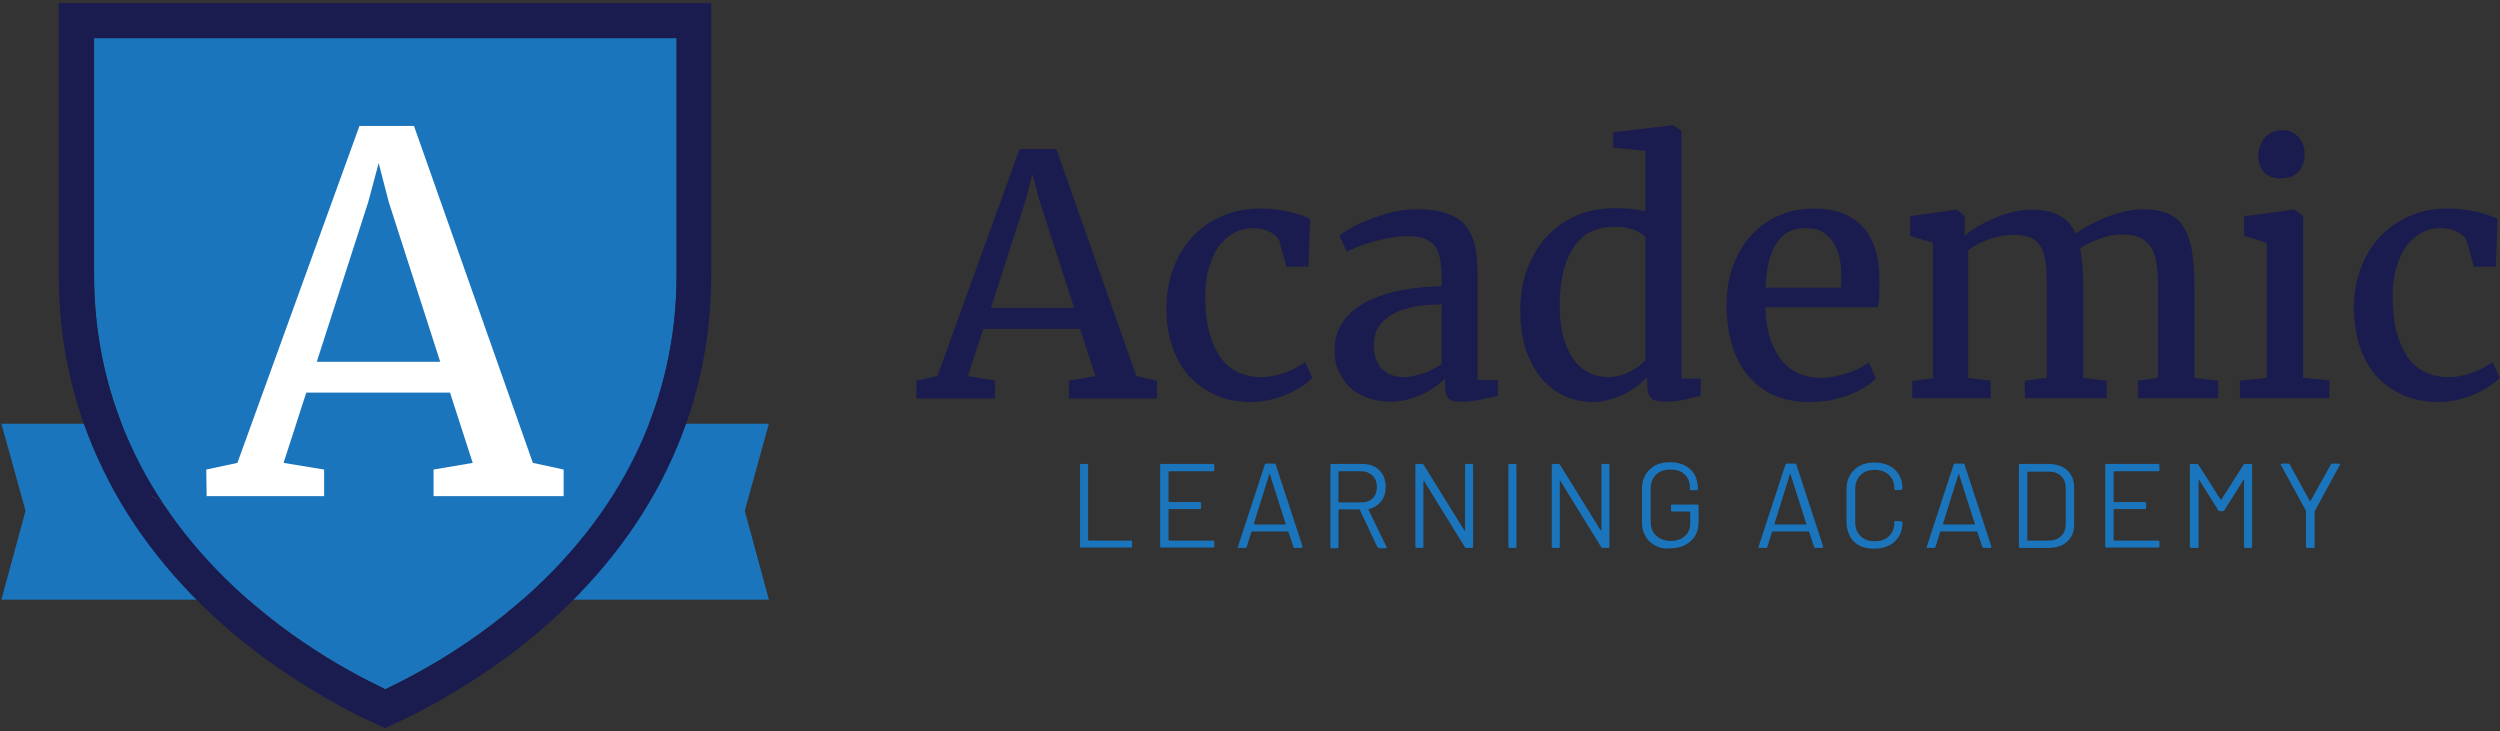
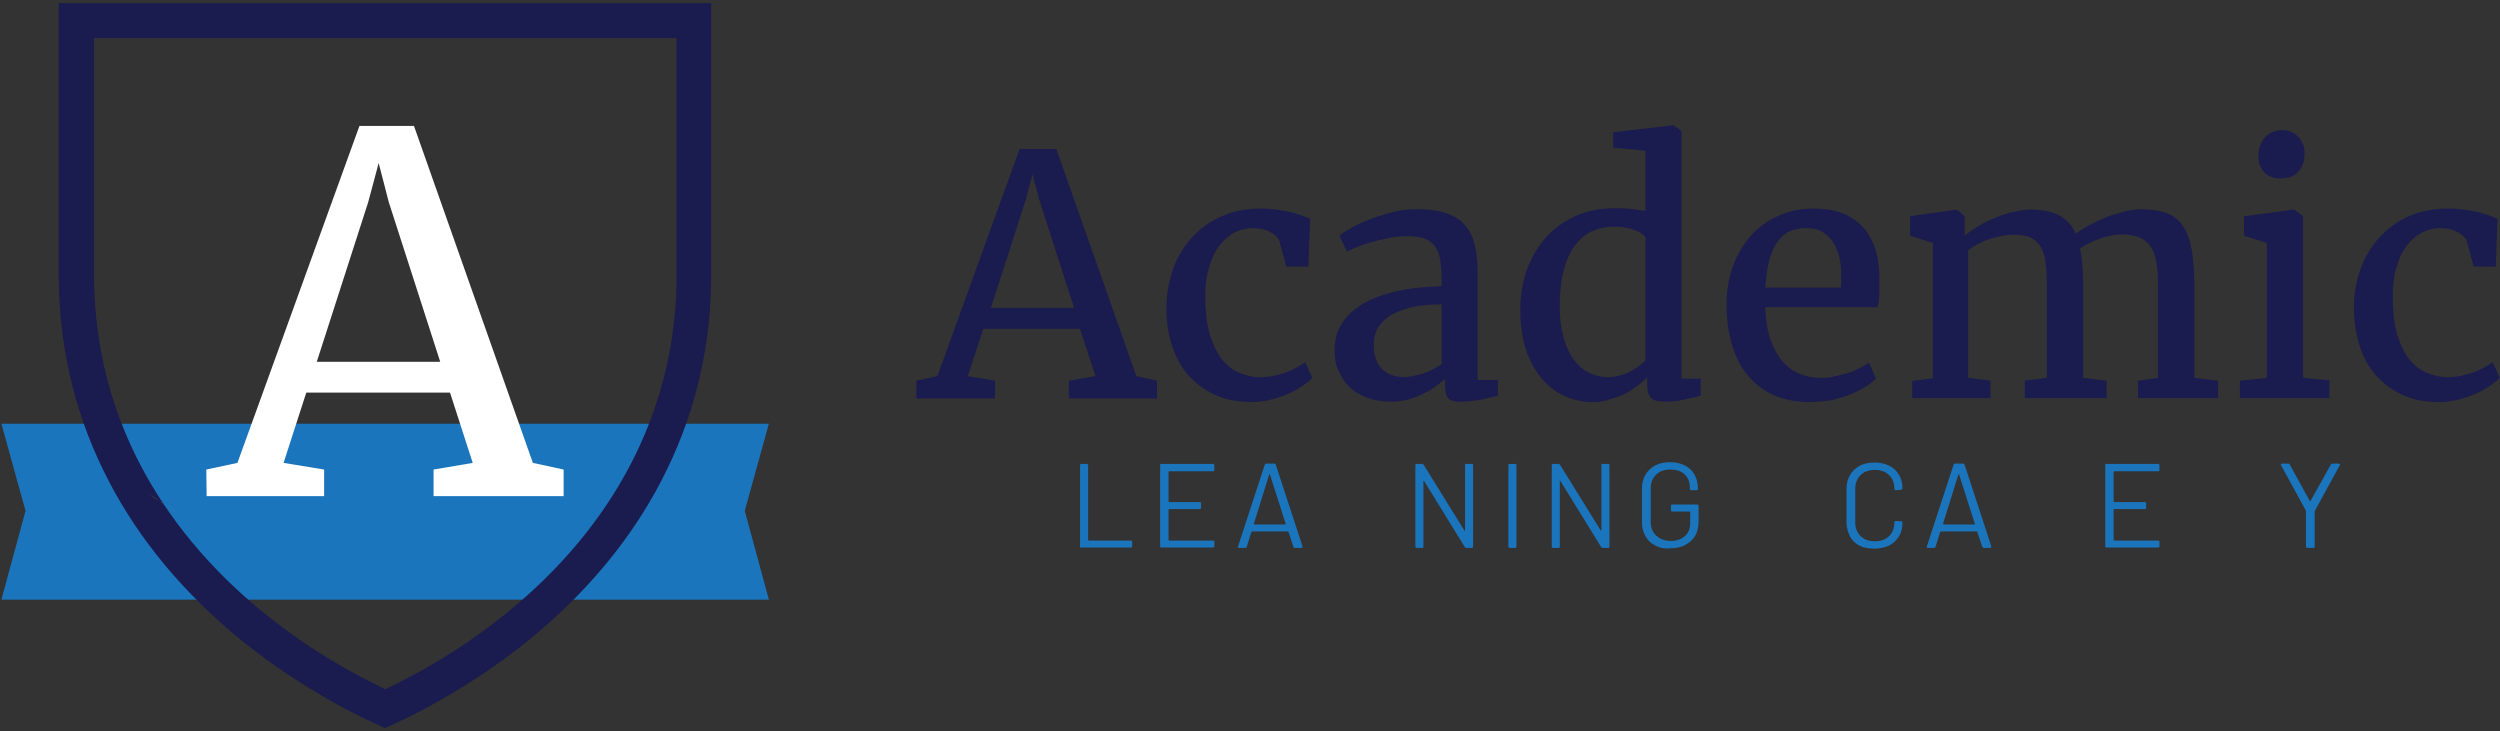
<svg xmlns="http://www.w3.org/2000/svg" width="400px" height="117px" viewBox="0 0 400 117" version="1.1">
  <rect x="0" y="0" width="400" height="117" fill="#333333" stroke="none" />
  <title>School-Logo Copy</title>
  <g id="NSM-Content-Wireframes" stroke="none" stroke-width="1" fill="none" fill-rule="evenodd">
    <g id="Tier-2-Template1-Home-(Active)" transform="translate(-517, -3572)" fill-rule="nonzero">
      <g id="School-Logo-Copy" transform="translate(517, 3572)">
        <polygon id="Path" fill="#1B75BC" points="123.021 95.951 0.224 95.951 4.084 81.732 0.224 67.793 123.021 67.793 119.161 81.732" />
-         <path d="M15.049,6.102 L15.049,44.001 C15.049,64.266 23.888,82.46 40.559,96.679 C45.93,101.269 51.301,104.74 55.72,107.203 C58.014,108.491 60.028,109.499 61.65,110.282 C63.273,109.499 65.287,108.491 67.58,107.203 C72,104.74 77.371,101.269 82.741,96.679 C99.413,82.46 108.252,64.21 108.252,44.001 L108.252,6.102 L15.049,6.102 Z" id="Path" fill="#1B75BC" />
        <path d="M15.049,6.102 L108.252,6.102 L108.252,44.001 C108.252,64.266 99.413,82.46 82.741,96.679 C77.371,101.269 72,104.74 67.58,107.203 C65.287,108.491 63.273,109.499 61.65,110.282 C60.028,109.499 58.014,108.491 55.72,107.203 C51.301,104.74 45.93,101.269 40.559,96.679 C23.888,82.46 15.049,64.21 15.049,44.001 L15.049,6.102 L15.049,6.102 Z M9.399,0.504 L9.399,6.102 L9.399,44.001 C9.399,54.917 11.748,65.386 16.448,75.07 C21.091,84.699 27.972,93.376 36.867,100.989 C41.734,105.132 47.161,108.883 52.923,112.13 C54.993,113.305 57.119,114.425 59.189,115.377 L61.594,116.496 L64,115.377 C66.07,114.425 68.196,113.305 70.266,112.13 C76.028,108.883 81.455,105.132 86.322,100.989 C95.217,93.376 102.098,84.699 106.741,75.07 C111.441,65.386 113.79,54.973 113.79,44.001 L113.79,6.102 L113.79,0.504 L108.196,0.504 L14.993,0.504 L9.399,0.504 L9.399,0.504 Z" id="Shape" fill="#1A1B4E" />
        <path d="M28.364,82.012 C27.636,81.564 26.853,81.06 26.126,80.612 C26.853,81.06 27.636,81.508 28.364,82.012 Z" id="Path" fill="#AA985D" />
        <path d="M25.622,80.221 C25.063,79.829 24.448,79.437 23.888,79.101 C24.448,79.493 25.063,79.885 25.622,80.221 Z" id="Path" fill="#AA985D" />
        <path d="M26.126,80.612 C25.958,80.5 25.79,80.389 25.622,80.277 C25.79,80.333 25.958,80.444 26.126,80.612 Z" id="Path" fill="#AA985D" />
        <path d="M33.063,79.381 L33.007,75.126 L37.986,74.063 L57.51,20.153 L66.238,20.153 L85.259,74.063 L90.182,75.126 L90.182,79.381 L69.371,79.381 L69.371,75.126 L75.636,74.063 L72,62.811 L49.007,62.811 L45.371,74.063 L51.86,75.126 L51.86,79.381 L33.063,79.381 Z M58.909,32.357 L50.685,57.884 L70.434,57.884 L62.21,32.357 L60.587,26.087 L58.909,32.357 Z" id="Shape" fill="#FFFFFF" />
        <g id="Group" transform="translate(146.573, 19.593)" fill="#1A1B4E">
          <path d="M0.056,44.169 L0.056,41.314 L3.413,40.586 L16.559,4.255 L22.434,4.255 L35.245,40.586 L38.545,41.314 L38.545,44.169 L24.448,44.169 L24.448,41.314 L28.699,40.586 L26.238,33.029 L10.741,33.029 L8.28,40.586 L12.643,41.314 L12.643,44.169 L0.056,44.169 Z M17.51,12.484 L11.972,29.67 L25.287,29.67 L19.748,12.484 L18.629,8.285 L17.51,12.484 Z" id="Shape" />
          <path d="M40.056,29.782 C40.056,27.599 40.392,25.583 41.063,23.624 C41.734,21.665 42.741,19.985 44.028,18.53 C45.315,17.074 46.881,15.899 48.783,15.059 C50.629,14.219 52.755,13.771 55.105,13.771 C55.944,13.771 56.783,13.827 57.622,13.939 C58.406,14.051 59.133,14.163 59.86,14.331 C60.531,14.499 61.147,14.667 61.706,14.891 C62.266,15.059 62.657,15.283 63.049,15.395 L62.769,23.064 L59.245,23.064 L58.07,18.754 C57.622,18.138 57.063,17.69 56.392,17.41 C55.72,17.074 54.881,16.906 53.874,16.906 C52.867,16.906 51.916,17.13 51.021,17.578 C50.126,18.026 49.343,18.698 48.615,19.593 C47.888,20.489 47.329,21.665 46.937,23.008 C46.49,24.352 46.266,25.975 46.266,27.767 C46.266,30.118 46.49,32.077 46.937,33.756 C47.441,35.38 48.056,36.723 48.839,37.787 C49.622,38.795 50.573,39.578 51.636,40.026 C52.699,40.474 53.818,40.754 54.937,40.754 C55.776,40.754 56.503,40.698 57.231,40.53 C57.958,40.418 58.629,40.194 59.245,39.97 C59.86,39.746 60.42,39.467 60.923,39.187 C61.427,38.907 61.874,38.627 62.266,38.347 L63.385,40.866 C62.937,41.37 62.322,41.818 61.65,42.266 C60.979,42.713 60.196,43.161 59.301,43.497 C58.462,43.889 57.51,44.169 56.559,44.393 C55.608,44.617 54.657,44.729 53.65,44.729 C51.413,44.729 49.455,44.337 47.776,43.553 C46.098,42.769 44.699,41.706 43.524,40.418 C42.406,39.075 41.51,37.507 40.951,35.66 C40.336,33.868 40.056,31.909 40.056,29.782 Z" id="Path" />
          <path d="M66.965,36.332 C66.965,35.1 67.189,33.98 67.692,32.973 C68.14,32.021 68.811,31.125 69.594,30.398 C70.434,29.67 71.385,28.998 72.448,28.494 C73.566,27.99 74.741,27.543 76.028,27.207 C77.315,26.871 78.601,26.647 80,26.479 C81.399,26.311 82.741,26.255 84.084,26.199 L84.084,24.8 C84.084,23.568 83.972,22.56 83.804,21.721 C83.636,20.881 83.357,20.209 82.909,19.649 C82.462,19.145 81.902,18.754 81.231,18.53 C80.503,18.306 79.608,18.194 78.545,18.194 C77.594,18.194 76.699,18.306 75.748,18.474 C74.797,18.642 73.902,18.866 73.063,19.089 C72.224,19.313 71.441,19.593 70.713,19.873 C69.986,20.153 69.371,20.433 68.923,20.657 L68.923,20.657 L67.748,18.138 C68.084,17.802 68.643,17.41 69.483,16.962 C70.322,16.458 71.273,16.011 72.448,15.563 C73.566,15.115 74.797,14.723 76.084,14.387 C77.371,14.051 78.713,13.883 80,13.883 C81.846,13.883 83.357,14.051 84.587,14.443 C85.818,14.835 86.881,15.395 87.664,16.234 C88.448,17.074 89.007,18.138 89.343,19.425 C89.678,20.713 89.846,22.336 89.846,24.24 L89.846,41.202 L93.091,41.202 L93.091,43.721 C92.755,43.833 92.364,43.889 91.916,44.001 C91.469,44.113 90.965,44.225 90.462,44.337 C89.958,44.449 89.455,44.505 88.951,44.561 C88.448,44.617 87.944,44.673 87.497,44.673 C86.993,44.673 86.601,44.673 86.21,44.617 C85.874,44.561 85.538,44.449 85.315,44.281 C85.091,44.113 84.923,43.833 84.811,43.441 C84.699,43.105 84.643,42.601 84.643,41.986 L84.643,41.034 C84.42,41.258 84.028,41.538 83.524,41.93 C83.021,42.322 82.406,42.769 81.622,43.161 C80.895,43.553 80.056,43.945 79.049,44.225 C78.098,44.505 77.091,44.673 75.972,44.673 C74.797,44.673 73.622,44.505 72.559,44.169 C71.497,43.833 70.545,43.329 69.706,42.657 C68.867,41.986 68.252,41.09 67.748,40.026 C67.189,39.075 66.965,37.843 66.965,36.332 Z M78.154,40.754 C78.49,40.754 78.937,40.698 79.441,40.586 C79.944,40.474 80.448,40.362 81.007,40.194 C81.566,40.026 82.07,39.802 82.629,39.522 C83.133,39.243 83.636,38.963 84.084,38.683 L84.084,29.11 C82.014,29.11 80.28,29.278 78.881,29.67 C77.483,30.062 76.364,30.51 75.524,31.125 C74.685,31.741 74.126,32.413 73.734,33.141 C73.399,33.924 73.231,34.708 73.231,35.548 C73.231,36.5 73.343,37.283 73.622,37.955 C73.846,38.627 74.238,39.131 74.685,39.578 C75.133,39.97 75.636,40.306 76.252,40.474 C76.867,40.642 77.483,40.754 78.154,40.754 Z" id="Shape" />
          <path d="M108.308,44.729 C106.741,44.729 105.287,44.449 103.888,43.833 C102.49,43.217 101.259,42.322 100.196,41.09 C99.133,39.858 98.294,38.347 97.622,36.5 C97.007,34.652 96.671,32.469 96.671,30.006 C96.671,27.711 97.007,25.583 97.734,23.568 C98.462,21.609 99.469,19.873 100.755,18.418 C102.098,16.962 103.664,15.787 105.566,14.947 C107.469,14.107 109.538,13.715 111.944,13.715 C112.783,13.715 113.622,13.771 114.406,13.827 C115.189,13.939 115.972,14.051 116.699,14.163 L116.699,4.534 L111.552,4.031 L111.552,1.567 L121.063,0.448 L121.175,0.448 L122.462,1.344 L122.462,40.978 L125.538,40.978 L125.538,43.721 C124.811,43.889 123.972,44.113 122.965,44.337 C121.958,44.561 120.951,44.673 119.832,44.673 C119.385,44.673 118.937,44.617 118.601,44.561 C118.266,44.505 117.986,44.393 117.706,44.169 C117.483,43.945 117.259,43.665 117.147,43.329 C117.035,42.937 116.979,42.489 116.979,41.874 L116.979,40.754 C116.531,41.202 116.028,41.706 115.413,42.154 C114.797,42.601 114.182,43.049 113.455,43.385 C112.727,43.777 111.944,44.057 111.049,44.281 C110.266,44.617 109.315,44.729 108.308,44.729 Z M110.713,40.754 C111.385,40.754 112.056,40.642 112.671,40.474 C113.287,40.306 113.846,40.082 114.35,39.802 C114.853,39.522 115.301,39.243 115.692,38.963 C116.084,38.627 116.42,38.347 116.699,38.067 L116.699,18.362 C116.587,18.138 116.364,17.97 116.028,17.746 C115.692,17.522 115.301,17.354 114.853,17.186 C114.406,17.018 113.902,16.906 113.343,16.794 C112.783,16.682 112.224,16.682 111.552,16.682 C110.378,16.682 109.315,16.906 108.252,17.354 C107.189,17.802 106.35,18.53 105.566,19.481 C104.783,20.489 104.168,21.721 103.72,23.288 C103.273,24.856 102.993,26.759 102.993,28.998 C102.937,31.013 103.161,32.749 103.552,34.26 C103.944,35.716 104.503,36.947 105.175,37.899 C105.902,38.851 106.685,39.578 107.636,40.026 C108.643,40.53 109.65,40.754 110.713,40.754 Z" id="Shape" />
          <path d="M142.937,44.729 C140.755,44.729 138.797,44.337 137.175,43.609 C135.552,42.881 134.154,41.762 133.035,40.418 C131.916,39.075 131.077,37.395 130.517,35.492 C129.958,33.589 129.678,31.517 129.678,29.222 C129.678,26.927 130.014,24.8 130.741,22.896 C131.469,20.993 132.42,19.369 133.65,18.026 C134.881,16.682 136.336,15.619 138.07,14.891 C139.748,14.163 141.594,13.771 143.608,13.771 C146.909,13.771 149.427,14.667 151.217,16.458 C153.007,18.25 154.014,20.881 154.126,24.352 C154.126,25.471 154.126,26.479 154.126,27.319 C154.126,28.158 154.014,28.886 153.846,29.558 L135.888,29.558 L135.888,29.726 C135.944,31.685 136.224,33.365 136.727,34.82 C137.231,36.22 137.902,37.395 138.685,38.291 C139.469,39.187 140.42,39.858 141.427,40.25 C142.49,40.642 143.552,40.866 144.671,40.866 C145.399,40.866 146.182,40.81 146.909,40.642 C147.636,40.474 148.42,40.306 149.091,40.082 C149.818,39.858 150.434,39.578 150.993,39.299 C151.552,39.019 152.056,38.683 152.448,38.403 L153.566,40.978 C153.063,41.482 152.448,41.986 151.664,42.433 C150.881,42.881 150.042,43.329 149.091,43.665 C148.14,44.001 147.133,44.281 146.07,44.505 C145.119,44.617 144.056,44.729 142.937,44.729 Z M142.322,16.906 C141.483,16.906 140.643,17.074 139.916,17.354 C139.189,17.634 138.517,18.194 137.958,18.922 C137.399,19.649 136.951,20.601 136.559,21.833 C136.224,23.064 136,24.576 135.888,26.423 L147.972,26.423 C148.028,26.087 148.028,25.695 148.028,25.303 C148.028,24.911 148.028,24.576 148.028,24.24 C148.028,23.288 147.916,22.336 147.692,21.441 C147.469,20.545 147.133,19.761 146.685,19.089 C146.238,18.418 145.622,17.858 144.951,17.466 C144.28,17.074 143.385,16.906 142.322,16.906 Z" id="Shape" />
          <path d="M159.385,44.169 L159.385,41.37 L162.685,40.922 L162.685,19.257 L159.049,18.138 L159.049,15.003 L166.434,13.939 L166.545,13.939 L167.776,15.003 L167.776,17.018 L167.776,18.138 C168.336,17.634 169.063,17.13 169.902,16.626 C170.741,16.122 171.636,15.675 172.587,15.283 C173.538,14.891 174.545,14.555 175.497,14.331 C176.503,14.107 177.455,13.939 178.35,13.939 C180.252,13.939 181.818,14.275 182.937,14.891 C184.112,15.507 184.951,16.514 185.566,17.802 C186.07,17.41 186.741,16.962 187.58,16.514 C188.42,16.067 189.315,15.619 190.266,15.227 C191.217,14.835 192.224,14.555 193.231,14.275 C194.238,14.051 195.189,13.883 196.028,13.883 C197.706,13.883 199.105,14.107 200.224,14.555 C201.343,15.003 202.182,15.731 202.797,16.738 C203.413,17.746 203.86,18.978 204.14,20.545 C204.364,22.112 204.531,23.96 204.531,26.143 L204.531,40.866 L208.336,41.314 L208.336,44.113 L195.524,44.113 L195.524,41.314 L198.713,40.866 L198.713,26.367 C198.713,24.967 198.657,23.68 198.49,22.672 C198.322,21.665 198.098,20.713 197.65,20.041 C197.203,19.369 196.643,18.81 195.916,18.474 C195.189,18.138 194.238,17.914 193.007,17.914 C192.448,17.914 191.888,17.97 191.273,18.082 C190.657,18.194 190.042,18.362 189.427,18.586 C188.811,18.81 188.252,19.033 187.692,19.313 C187.133,19.593 186.629,19.873 186.238,20.153 C186.573,21.777 186.741,23.792 186.741,26.255 L186.741,40.866 L190.49,41.314 L190.49,44.113 L177.399,44.113 L177.399,41.314 L180.923,40.866 L180.923,26.255 C180.923,24.856 180.867,23.68 180.755,22.616 C180.643,21.553 180.364,20.713 180.028,20.041 C179.636,19.369 179.133,18.81 178.406,18.474 C177.734,18.138 176.783,17.97 175.664,17.97 C174.434,17.97 173.147,18.194 171.804,18.642 C170.462,19.089 169.343,19.705 168.336,20.433 L168.336,40.866 L171.916,41.314 L171.916,44.113 L159.385,44.113 L159.385,44.169 Z" id="Path" />
          <path d="M211.804,44.169 L211.804,41.314 L216.112,40.866 L216.112,19.257 L212.476,18.138 L212.476,15.003 L220.42,13.939 L220.531,13.939 L221.93,15.003 L221.93,40.866 L226.126,41.258 L226.126,44.113 L211.804,44.113 L211.804,44.169 Z M218.126,8.957 C217.622,8.957 217.175,8.845 216.727,8.677 C216.28,8.509 215.944,8.229 215.664,7.949 C215.385,7.613 215.161,7.222 214.993,6.83 C214.825,6.382 214.769,5.934 214.769,5.43 C214.769,4.87 214.825,4.367 214.993,3.863 C215.161,3.359 215.385,2.911 215.72,2.519 C216.056,2.127 216.448,1.791 216.951,1.567 C217.455,1.344 218.014,1.232 218.629,1.232 L218.629,1.232 C219.189,1.232 219.692,1.344 220.14,1.567 C220.587,1.791 220.923,2.071 221.259,2.407 C221.538,2.743 221.762,3.135 221.93,3.583 C222.098,4.031 222.154,4.478 222.154,4.926 C222.154,5.542 222.098,6.046 221.93,6.55 C221.762,7.054 221.538,7.501 221.203,7.837 C220.867,8.229 220.42,8.509 219.916,8.733 C219.413,8.845 218.853,8.957 218.126,8.957 L218.126,8.957 Z" id="Shape" />
          <path d="M230.042,29.782 C230.042,27.599 230.378,25.583 231.049,23.624 C231.72,21.665 232.727,19.985 234.014,18.53 C235.301,17.074 236.867,15.899 238.769,15.059 C240.615,14.219 242.741,13.771 245.091,13.771 C245.93,13.771 246.769,13.827 247.608,13.939 C248.392,14.051 249.119,14.163 249.846,14.331 C250.517,14.499 251.133,14.667 251.692,14.891 C252.252,15.059 252.643,15.283 253.035,15.395 L252.755,23.064 L249.231,23.064 L248.056,18.754 C247.608,18.138 247.049,17.69 246.378,17.41 C245.706,17.074 244.867,16.906 243.86,16.906 C242.853,16.906 241.902,17.13 241.007,17.578 C240.112,18.026 239.329,18.698 238.601,19.593 C237.874,20.489 237.315,21.665 236.923,23.008 C236.476,24.352 236.252,25.975 236.252,27.767 C236.252,30.118 236.476,32.077 236.923,33.756 C237.427,35.38 238.042,36.723 238.825,37.787 C239.608,38.795 240.559,39.578 241.622,40.026 C242.685,40.474 243.804,40.754 244.923,40.754 C245.762,40.754 246.49,40.698 247.217,40.53 C247.944,40.362 248.615,40.194 249.231,39.97 C249.846,39.746 250.406,39.467 250.909,39.187 C251.413,38.907 251.86,38.627 252.252,38.347 L253.371,40.866 C252.923,41.37 252.308,41.818 251.636,42.266 C250.965,42.713 250.182,43.161 249.287,43.497 C248.448,43.889 247.497,44.169 246.545,44.393 C245.594,44.617 244.643,44.729 243.636,44.729 C241.399,44.729 239.441,44.337 237.762,43.553 C236.084,42.769 234.685,41.706 233.51,40.418 C232.392,39.075 231.497,37.507 230.937,35.66 C230.378,33.868 230.098,31.909 230.042,29.782 Z" id="Path" />
        </g>
        <g id="Group" transform="translate(172.308, 73.895)" fill="#1B75BC">
          <path d="M0.503,13.547 L0.503,0.56 C0.503,0.392 0.559,0.336 0.727,0.336 L1.566,0.336 C1.734,0.336 1.79,0.392 1.79,0.56 L1.79,12.484 C1.79,12.54 1.846,12.596 1.902,12.596 L8.615,12.596 C8.783,12.596 8.839,12.652 8.839,12.82 L8.839,13.491 C8.839,13.659 8.783,13.715 8.615,13.715 L0.671,13.715 C0.559,13.771 0.503,13.715 0.503,13.547 Z" id="Path" />
          <path d="M21.762,1.511 L14.769,1.511 C14.713,1.511 14.657,1.567 14.657,1.623 L14.657,6.326 C14.657,6.382 14.713,6.438 14.769,6.438 L19.636,6.438 C19.804,6.438 19.86,6.494 19.86,6.662 L19.86,7.333 C19.86,7.501 19.804,7.557 19.636,7.557 L14.769,7.557 C14.713,7.557 14.657,7.613 14.657,7.669 L14.657,12.484 C14.657,12.54 14.713,12.596 14.769,12.596 L21.762,12.596 C21.93,12.596 21.986,12.652 21.986,12.82 L21.986,13.491 C21.986,13.659 21.93,13.715 21.762,13.715 L13.538,13.715 C13.371,13.715 13.315,13.659 13.315,13.491 L13.315,0.56 C13.315,0.392 13.371,0.336 13.538,0.336 L21.762,0.336 C21.93,0.336 21.986,0.392 21.986,0.56 L21.986,1.232 C22.042,1.4 21.93,1.511 21.762,1.511 Z" id="Path" />
          <path d="M34.629,13.547 L33.846,11.196 C33.846,11.14 33.79,11.14 33.734,11.14 L28.028,11.14 C27.972,11.14 27.972,11.14 27.916,11.196 L27.189,13.547 C27.133,13.715 27.077,13.771 26.909,13.771 L25.958,13.771 C25.846,13.771 25.79,13.771 25.79,13.715 C25.734,13.659 25.734,13.603 25.79,13.491 L30.042,0.504 C30.098,0.336 30.154,0.28 30.322,0.28 L31.552,0.28 C31.72,0.28 31.776,0.336 31.832,0.504 L36.084,13.491 C36.084,13.491 36.084,13.547 36.084,13.603 C36.084,13.659 36.084,13.715 36.028,13.715 C35.972,13.771 35.916,13.771 35.86,13.771 L34.909,13.771 C34.741,13.771 34.685,13.715 34.629,13.547 Z M28.42,10.021 L33.343,10.021 C33.399,10.021 33.455,9.965 33.399,9.909 L30.881,2.015 C30.881,1.959 30.825,1.959 30.825,1.959 C30.825,1.959 30.769,1.959 30.769,2.015 L28.308,9.909 C28.364,9.965 28.364,10.021 28.42,10.021 Z" id="Shape" />
-           <path d="M48.056,13.603 L45.259,7.669 C45.259,7.613 45.203,7.613 45.147,7.613 L41.958,7.613 C41.902,7.613 41.846,7.669 41.846,7.725 L41.846,13.603 C41.846,13.771 41.79,13.827 41.622,13.827 L40.783,13.827 C40.615,13.827 40.559,13.771 40.559,13.603 L40.559,0.56 C40.559,0.392 40.615,0.336 40.783,0.336 L45.706,0.336 C46.825,0.336 47.72,0.672 48.392,1.344 C49.063,2.015 49.399,2.911 49.399,4.031 C49.399,4.926 49.175,5.71 48.671,6.326 C48.168,6.942 47.552,7.333 46.713,7.557 C46.657,7.557 46.657,7.613 46.657,7.669 L49.51,13.547 C49.51,13.603 49.566,13.659 49.566,13.659 C49.566,13.771 49.51,13.827 49.343,13.827 L48.448,13.827 C48.224,13.771 48.168,13.715 48.056,13.603 Z M41.846,1.567 L41.846,6.382 C41.846,6.438 41.902,6.494 41.958,6.494 L45.538,6.494 C46.266,6.494 46.881,6.27 47.329,5.822 C47.776,5.374 48,4.758 48,4.031 C48,3.303 47.776,2.687 47.329,2.239 C46.881,1.791 46.266,1.511 45.538,1.511 L41.958,1.511 C41.902,1.456 41.846,1.511 41.846,1.567 Z" id="Shape" />
          <path d="M54.154,13.547 L54.154,0.56 C54.154,0.392 54.21,0.336 54.378,0.336 L55.217,0.336 C55.329,0.336 55.441,0.392 55.497,0.504 L61.986,10.972 C61.986,11.028 62.042,11.028 62.042,11.028 C62.042,11.028 62.098,10.972 62.098,10.916 L62.098,0.56 C62.098,0.392 62.154,0.336 62.322,0.336 L63.161,0.336 C63.329,0.336 63.385,0.392 63.385,0.56 L63.385,13.547 C63.385,13.715 63.329,13.771 63.161,13.771 L62.322,13.771 C62.21,13.771 62.098,13.715 62.042,13.603 L55.552,3.079 C55.552,3.023 55.497,3.023 55.497,3.023 C55.497,3.023 55.441,3.079 55.441,3.135 L55.441,13.547 C55.441,13.715 55.385,13.771 55.217,13.771 L54.378,13.771 C54.266,13.771 54.154,13.715 54.154,13.547 Z" id="Path" />
          <path d="M69.035,13.547 L69.035,0.56 C69.035,0.392 69.091,0.336 69.259,0.336 L70.098,0.336 C70.266,0.336 70.322,0.392 70.322,0.56 L70.322,13.547 C70.322,13.715 70.266,13.771 70.098,13.771 L69.259,13.771 C69.147,13.771 69.035,13.715 69.035,13.547 Z" id="Path" />
          <path d="M75.972,13.547 L75.972,0.56 C75.972,0.392 76.028,0.336 76.196,0.336 L77.035,0.336 C77.147,0.336 77.259,0.392 77.315,0.504 L83.804,10.972 C83.804,11.028 83.86,11.028 83.86,11.028 C83.86,11.028 83.916,10.972 83.916,10.916 L83.916,0.56 C83.916,0.392 83.972,0.336 84.14,0.336 L84.979,0.336 C85.147,0.336 85.203,0.392 85.203,0.56 L85.203,13.547 C85.203,13.715 85.147,13.771 84.979,13.771 L84.14,13.771 C84.028,13.771 83.916,13.715 83.86,13.603 L77.371,3.079 C77.371,3.023 77.315,3.023 77.315,3.023 C77.315,3.023 77.259,3.079 77.259,3.135 L77.259,13.547 C77.259,13.715 77.203,13.771 77.035,13.771 L76.196,13.771 C76.028,13.771 75.972,13.715 75.972,13.547 Z" id="Path" />
          <path d="M92.531,13.379 C91.86,13.044 91.301,12.54 90.965,11.868 C90.573,11.252 90.406,10.468 90.406,9.629 L90.406,4.311 C90.406,3.471 90.573,2.743 90.965,2.071 C91.357,1.4 91.86,0.952 92.531,0.56 C93.203,0.224 93.986,0.056 94.881,0.056 C95.776,0.056 96.559,0.224 97.231,0.56 C97.902,0.896 98.462,1.4 98.797,2.015 C99.133,2.631 99.357,3.359 99.357,4.143 L99.357,4.311 C99.357,4.478 99.301,4.534 99.133,4.534 L98.294,4.534 C98.126,4.534 98.07,4.478 98.07,4.311 L98.07,4.087 C98.07,3.247 97.79,2.519 97.231,2.015 C96.671,1.456 95.888,1.232 94.937,1.232 C93.986,1.232 93.203,1.511 92.643,2.071 C92.084,2.631 91.804,3.359 91.804,4.255 L91.804,9.629 C91.804,10.524 92.084,11.252 92.699,11.812 C93.315,12.372 94.042,12.652 95.049,12.652 C96,12.652 96.727,12.372 97.287,11.868 C97.846,11.364 98.126,10.692 98.126,9.797 L98.126,8.061 C98.126,8.005 98.07,7.949 98.014,7.949 L95.273,7.949 C95.105,7.949 95.049,7.893 95.049,7.725 L95.049,7.054 C95.049,6.886 95.105,6.83 95.273,6.83 L99.245,6.83 C99.413,6.83 99.469,6.886 99.469,7.054 L99.469,9.461 C99.469,10.86 99.077,11.924 98.238,12.652 C97.399,13.435 96.336,13.827 94.937,13.827 C94.042,13.939 93.203,13.771 92.531,13.379 Z" id="Path" />
-           <path d="M117.93,13.547 L117.147,11.196 C117.147,11.14 117.091,11.14 117.035,11.14 L111.329,11.14 C111.273,11.14 111.273,11.14 111.217,11.196 L110.49,13.547 C110.434,13.715 110.378,13.771 110.21,13.771 L109.259,13.771 C109.147,13.771 109.091,13.771 109.091,13.715 C109.035,13.659 109.035,13.603 109.091,13.491 L113.343,0.504 C113.399,0.336 113.455,0.28 113.622,0.28 L114.853,0.28 C115.021,0.28 115.077,0.336 115.133,0.504 L119.385,13.491 C119.385,13.491 119.385,13.547 119.385,13.603 C119.385,13.659 119.385,13.715 119.329,13.715 C119.273,13.771 119.217,13.771 119.161,13.771 L118.266,13.771 C118.042,13.771 117.93,13.715 117.93,13.547 Z M111.72,10.021 L116.643,10.021 C116.699,10.021 116.755,9.965 116.699,9.909 L114.182,2.015 C114.182,1.959 114.126,1.959 114.126,1.959 C114.126,1.959 114.07,1.959 114.07,2.015 L111.608,9.909 C111.608,9.965 111.664,10.021 111.72,10.021 Z" id="Shape" />
          <path d="M125.259,13.435 C124.587,13.1 124.028,12.596 123.692,11.924 C123.357,11.252 123.133,10.524 123.133,9.685 L123.133,4.367 C123.133,3.527 123.301,2.799 123.692,2.127 C124.084,1.456 124.587,1.008 125.259,0.616 C125.93,0.28 126.713,0.112 127.608,0.112 C128.503,0.112 129.287,0.28 129.958,0.616 C130.629,0.952 131.189,1.456 131.524,2.071 C131.916,2.687 132.084,3.415 132.084,4.255 C132.084,4.367 132.028,4.422 131.86,4.478 L131.021,4.534 L130.965,4.534 C130.909,4.534 130.853,4.534 130.853,4.478 C130.797,4.478 130.797,4.422 130.797,4.422 L130.797,4.311 C130.797,3.415 130.517,2.687 129.958,2.127 C129.399,1.567 128.615,1.288 127.664,1.288 C126.713,1.288 125.93,1.567 125.371,2.127 C124.811,2.687 124.531,3.415 124.531,4.311 L124.531,9.685 C124.531,10.58 124.811,11.308 125.371,11.868 C125.93,12.428 126.713,12.708 127.664,12.708 C128.615,12.708 129.399,12.428 129.958,11.868 C130.517,11.308 130.797,10.58 130.797,9.685 C130.797,9.517 130.853,9.461 131.021,9.461 L131.86,9.517 C132.028,9.517 132.084,9.573 132.084,9.629 L132.084,9.741 C132.084,10.58 131.916,11.308 131.524,11.924 C131.133,12.54 130.629,13.044 129.958,13.379 C129.287,13.715 128.503,13.883 127.608,13.883 C126.713,13.883 125.93,13.771 125.259,13.435 Z" id="Path" />
          <path d="M144.839,13.547 L144.056,11.196 C144.056,11.14 144,11.14 143.944,11.14 L138.238,11.14 C138.182,11.14 138.182,11.14 138.126,11.196 L137.399,13.547 C137.343,13.715 137.287,13.771 137.119,13.771 L136.168,13.771 C136.056,13.771 136,13.771 136,13.715 C135.944,13.659 135.944,13.603 136,13.491 L140.252,0.504 C140.308,0.336 140.364,0.28 140.531,0.28 L141.762,0.28 C141.93,0.28 141.986,0.336 142.042,0.504 L146.294,13.491 C146.294,13.491 146.294,13.547 146.294,13.603 C146.294,13.659 146.294,13.715 146.238,13.715 C146.182,13.771 146.126,13.771 146.07,13.771 L145.175,13.771 C145.007,13.771 144.895,13.715 144.839,13.547 Z M138.685,10.021 L143.608,10.021 C143.664,10.021 143.72,9.965 143.664,9.909 L141.147,2.015 C141.147,1.959 141.091,1.959 141.091,1.959 C141.091,1.959 141.035,1.959 141.035,2.015 L138.573,9.909 C138.573,9.965 138.629,10.021 138.685,10.021 Z" id="Shape" />
-           <path d="M150.713,13.547 L150.713,0.56 C150.713,0.392 150.769,0.336 150.937,0.336 L155.413,0.336 C156.699,0.336 157.706,0.672 158.434,1.344 C159.161,2.015 159.552,2.911 159.552,4.031 L159.552,10.077 C159.552,11.196 159.161,12.148 158.434,12.764 C157.706,13.435 156.699,13.771 155.413,13.771 L150.937,13.771 C150.769,13.771 150.713,13.715 150.713,13.547 Z M152.168,12.596 L155.469,12.596 C156.308,12.596 156.979,12.372 157.483,11.868 C157.986,11.364 158.21,10.748 158.21,9.909 L158.21,4.255 C158.21,3.415 157.986,2.743 157.483,2.295 C156.979,1.791 156.308,1.567 155.469,1.567 L152.168,1.567 C152.112,1.567 152.056,1.623 152.056,1.679 L152.056,12.596 C152.056,12.54 152.112,12.596 152.168,12.596 Z" id="Shape" />
          <path d="M172.979,1.511 L165.986,1.511 C165.93,1.511 165.874,1.567 165.874,1.623 L165.874,6.326 C165.874,6.382 165.93,6.438 165.986,6.438 L170.853,6.438 C171.021,6.438 171.077,6.494 171.077,6.662 L171.077,7.333 C171.077,7.501 171.021,7.557 170.853,7.557 L165.986,7.557 C165.93,7.557 165.874,7.613 165.874,7.669 L165.874,12.484 C165.874,12.54 165.93,12.596 165.986,12.596 L172.979,12.596 C173.147,12.596 173.203,12.652 173.203,12.82 L173.203,13.491 C173.203,13.659 173.147,13.715 172.979,13.715 L164.755,13.715 C164.587,13.715 164.531,13.659 164.531,13.491 L164.531,0.56 C164.531,0.392 164.587,0.336 164.755,0.336 L172.979,0.336 C173.147,0.336 173.203,0.392 173.203,0.56 L173.203,1.232 C173.259,1.4 173.147,1.511 172.979,1.511 Z" id="Path" />
-           <path d="M178.07,13.547 L178.07,0.56 C178.07,0.392 178.126,0.336 178.294,0.336 L179.189,0.336 C179.301,0.336 179.413,0.392 179.469,0.504 L182.993,6.046 C183.049,6.102 183.049,6.102 183.105,6.046 L186.629,0.504 C186.685,0.392 186.797,0.336 186.909,0.336 L187.804,0.336 C187.972,0.336 188.028,0.392 188.028,0.56 L188.028,13.547 C188.028,13.715 187.972,13.771 187.804,13.771 L186.965,13.771 C186.797,13.771 186.741,13.715 186.741,13.547 L186.741,2.911 C186.741,2.855 186.741,2.855 186.685,2.855 C186.629,2.855 186.629,2.855 186.629,2.911 L183.608,7.725 C183.552,7.837 183.441,7.893 183.329,7.893 L182.881,7.893 C182.769,7.893 182.657,7.837 182.601,7.725 L179.58,2.911 C179.58,2.855 179.524,2.855 179.524,2.855 C179.524,2.855 179.469,2.855 179.469,2.911 L179.469,13.547 C179.469,13.715 179.413,13.771 179.245,13.771 L178.406,13.771 C178.182,13.771 178.07,13.715 178.07,13.547 Z" id="Path" />
          <path d="M196.643,13.491 L196.643,7.837 C196.643,7.837 196.643,7.781 196.587,7.725 L192.671,0.56 C192.671,0.504 192.615,0.448 192.615,0.448 C192.615,0.392 192.615,0.336 192.671,0.336 C192.727,0.28 192.783,0.28 192.839,0.28 L193.79,0.28 C193.958,0.28 194.014,0.336 194.07,0.448 L197.259,6.27 C197.315,6.326 197.315,6.326 197.371,6.27 L200.615,0.448 C200.671,0.336 200.783,0.28 200.895,0.28 L201.846,0.28 C201.958,0.28 202.014,0.336 202.07,0.392 C202.126,0.448 202.07,0.504 202.014,0.616 L198.098,7.781 C198.098,7.837 198.042,7.893 198.042,7.893 L198.042,13.547 C198.042,13.715 197.986,13.771 197.818,13.771 L196.979,13.771 C196.699,13.771 196.643,13.659 196.643,13.491 Z" id="Path" />
        </g>
      </g>
    </g>
  </g>
</svg>